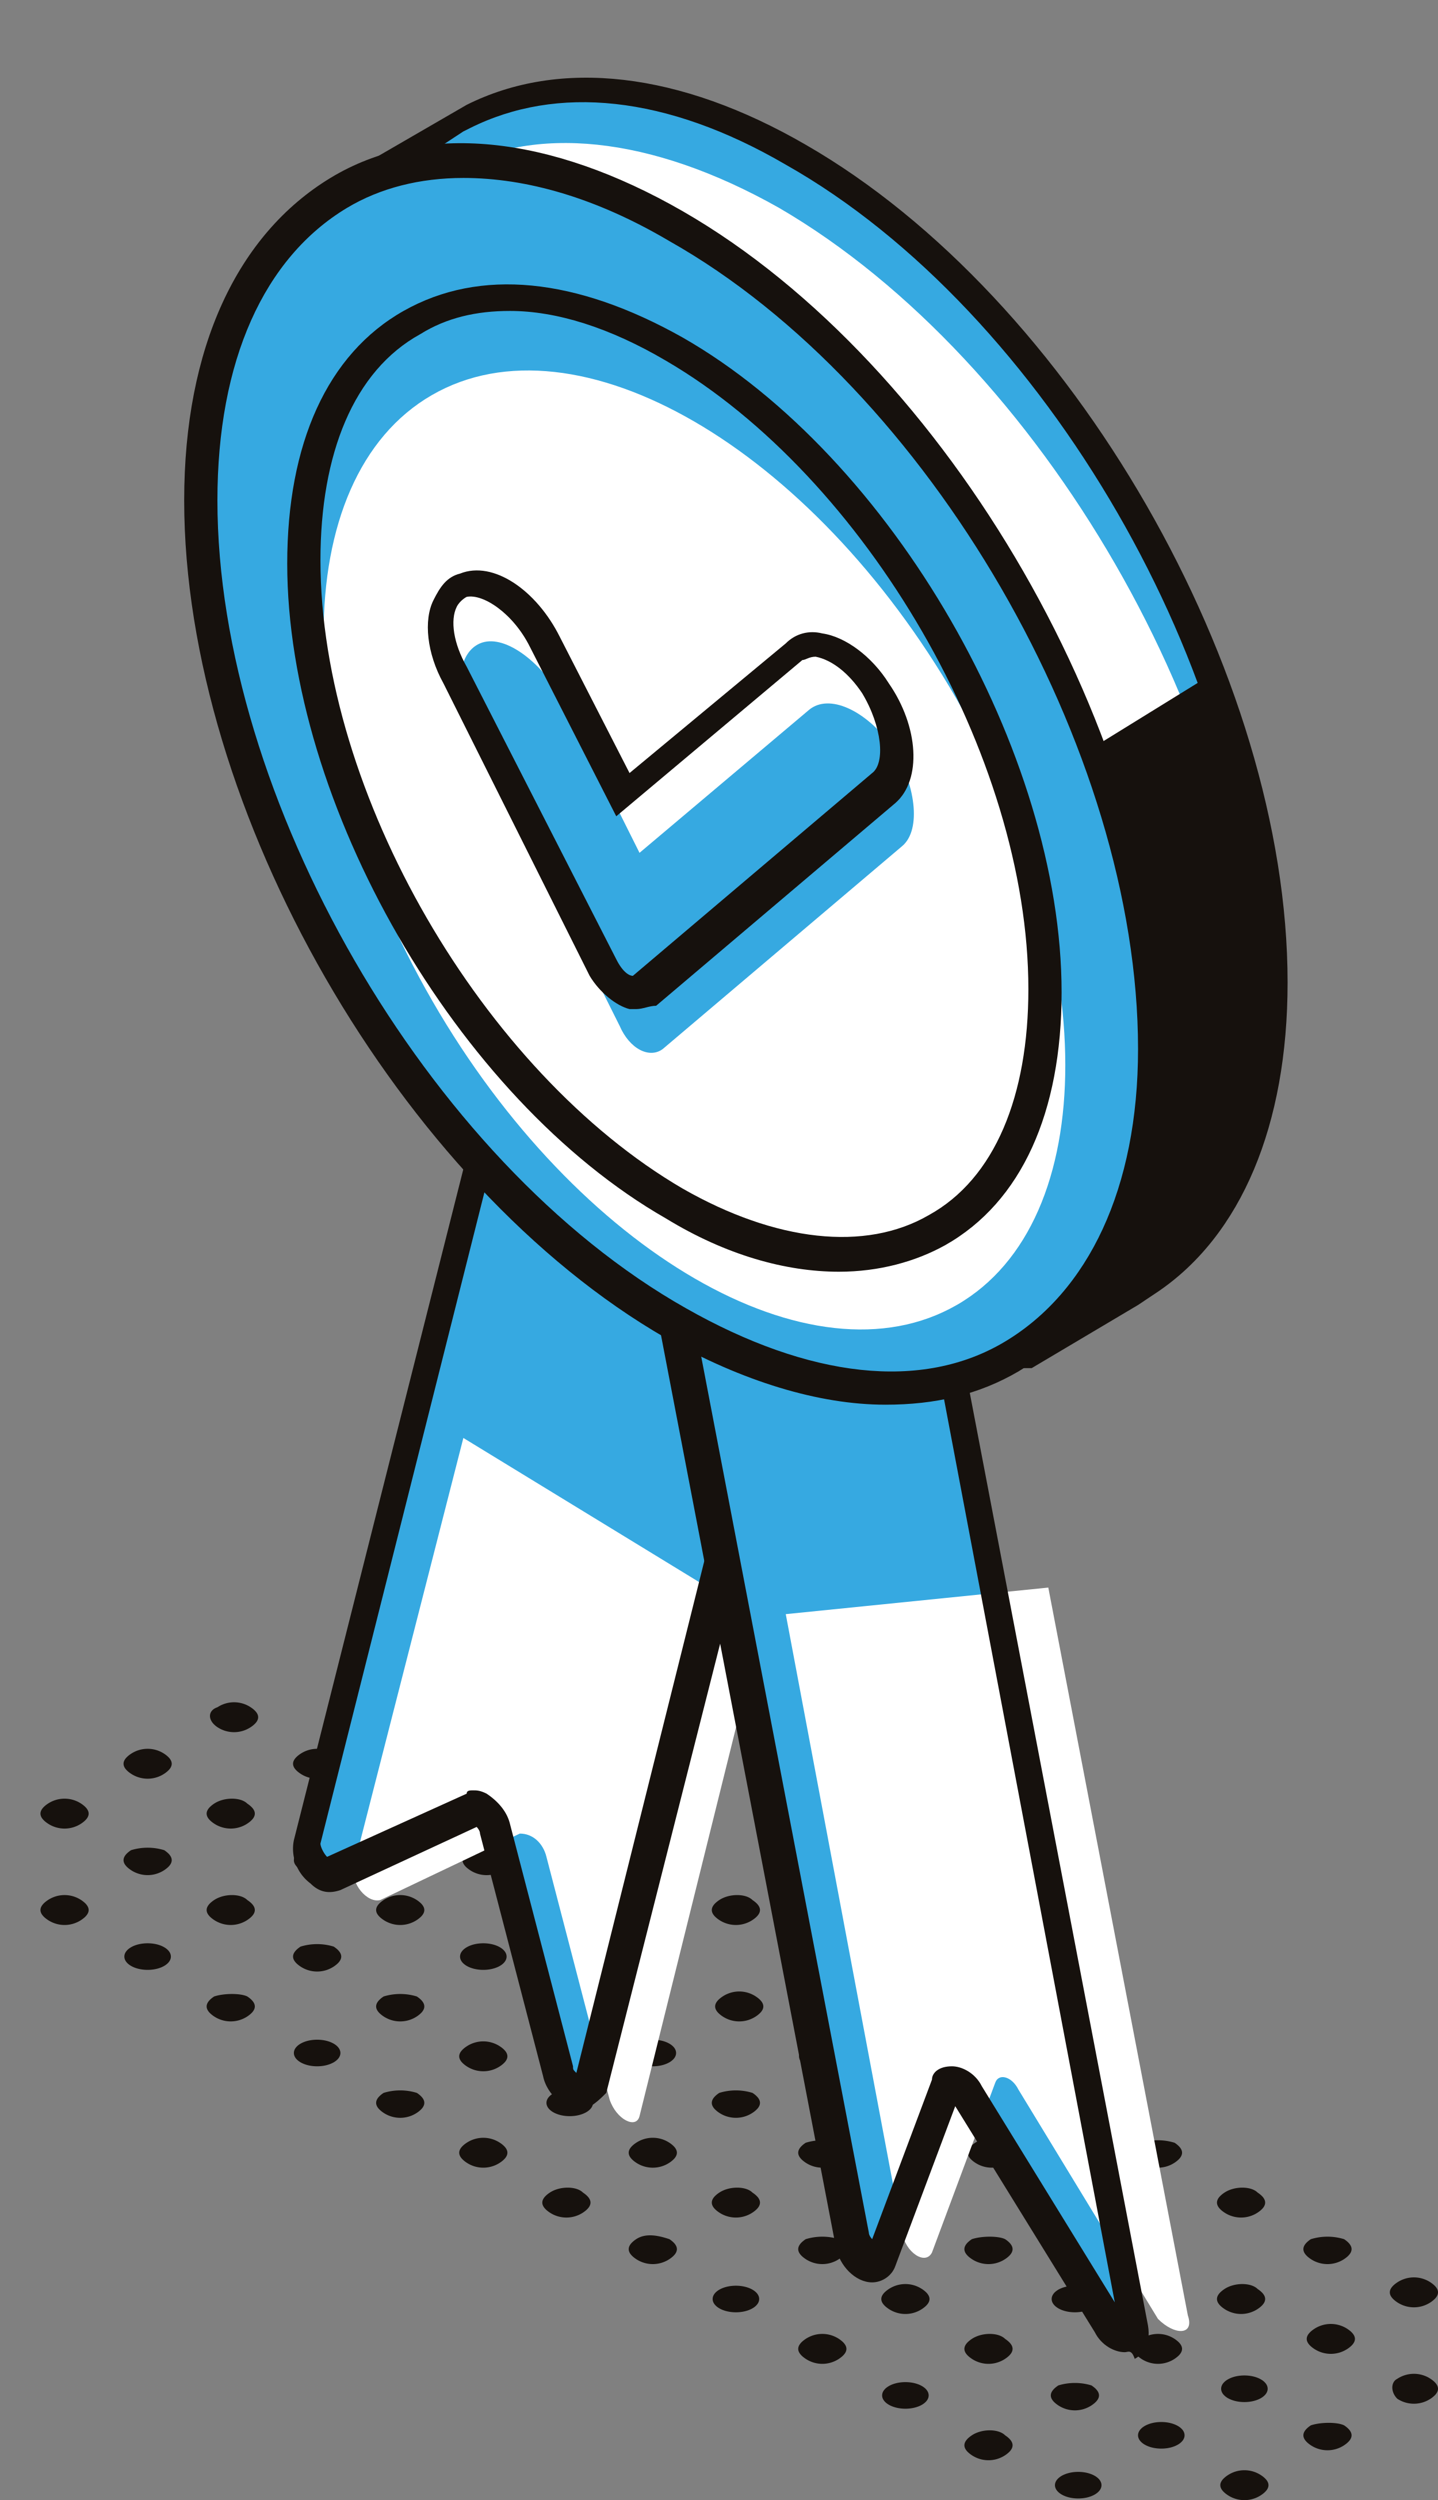
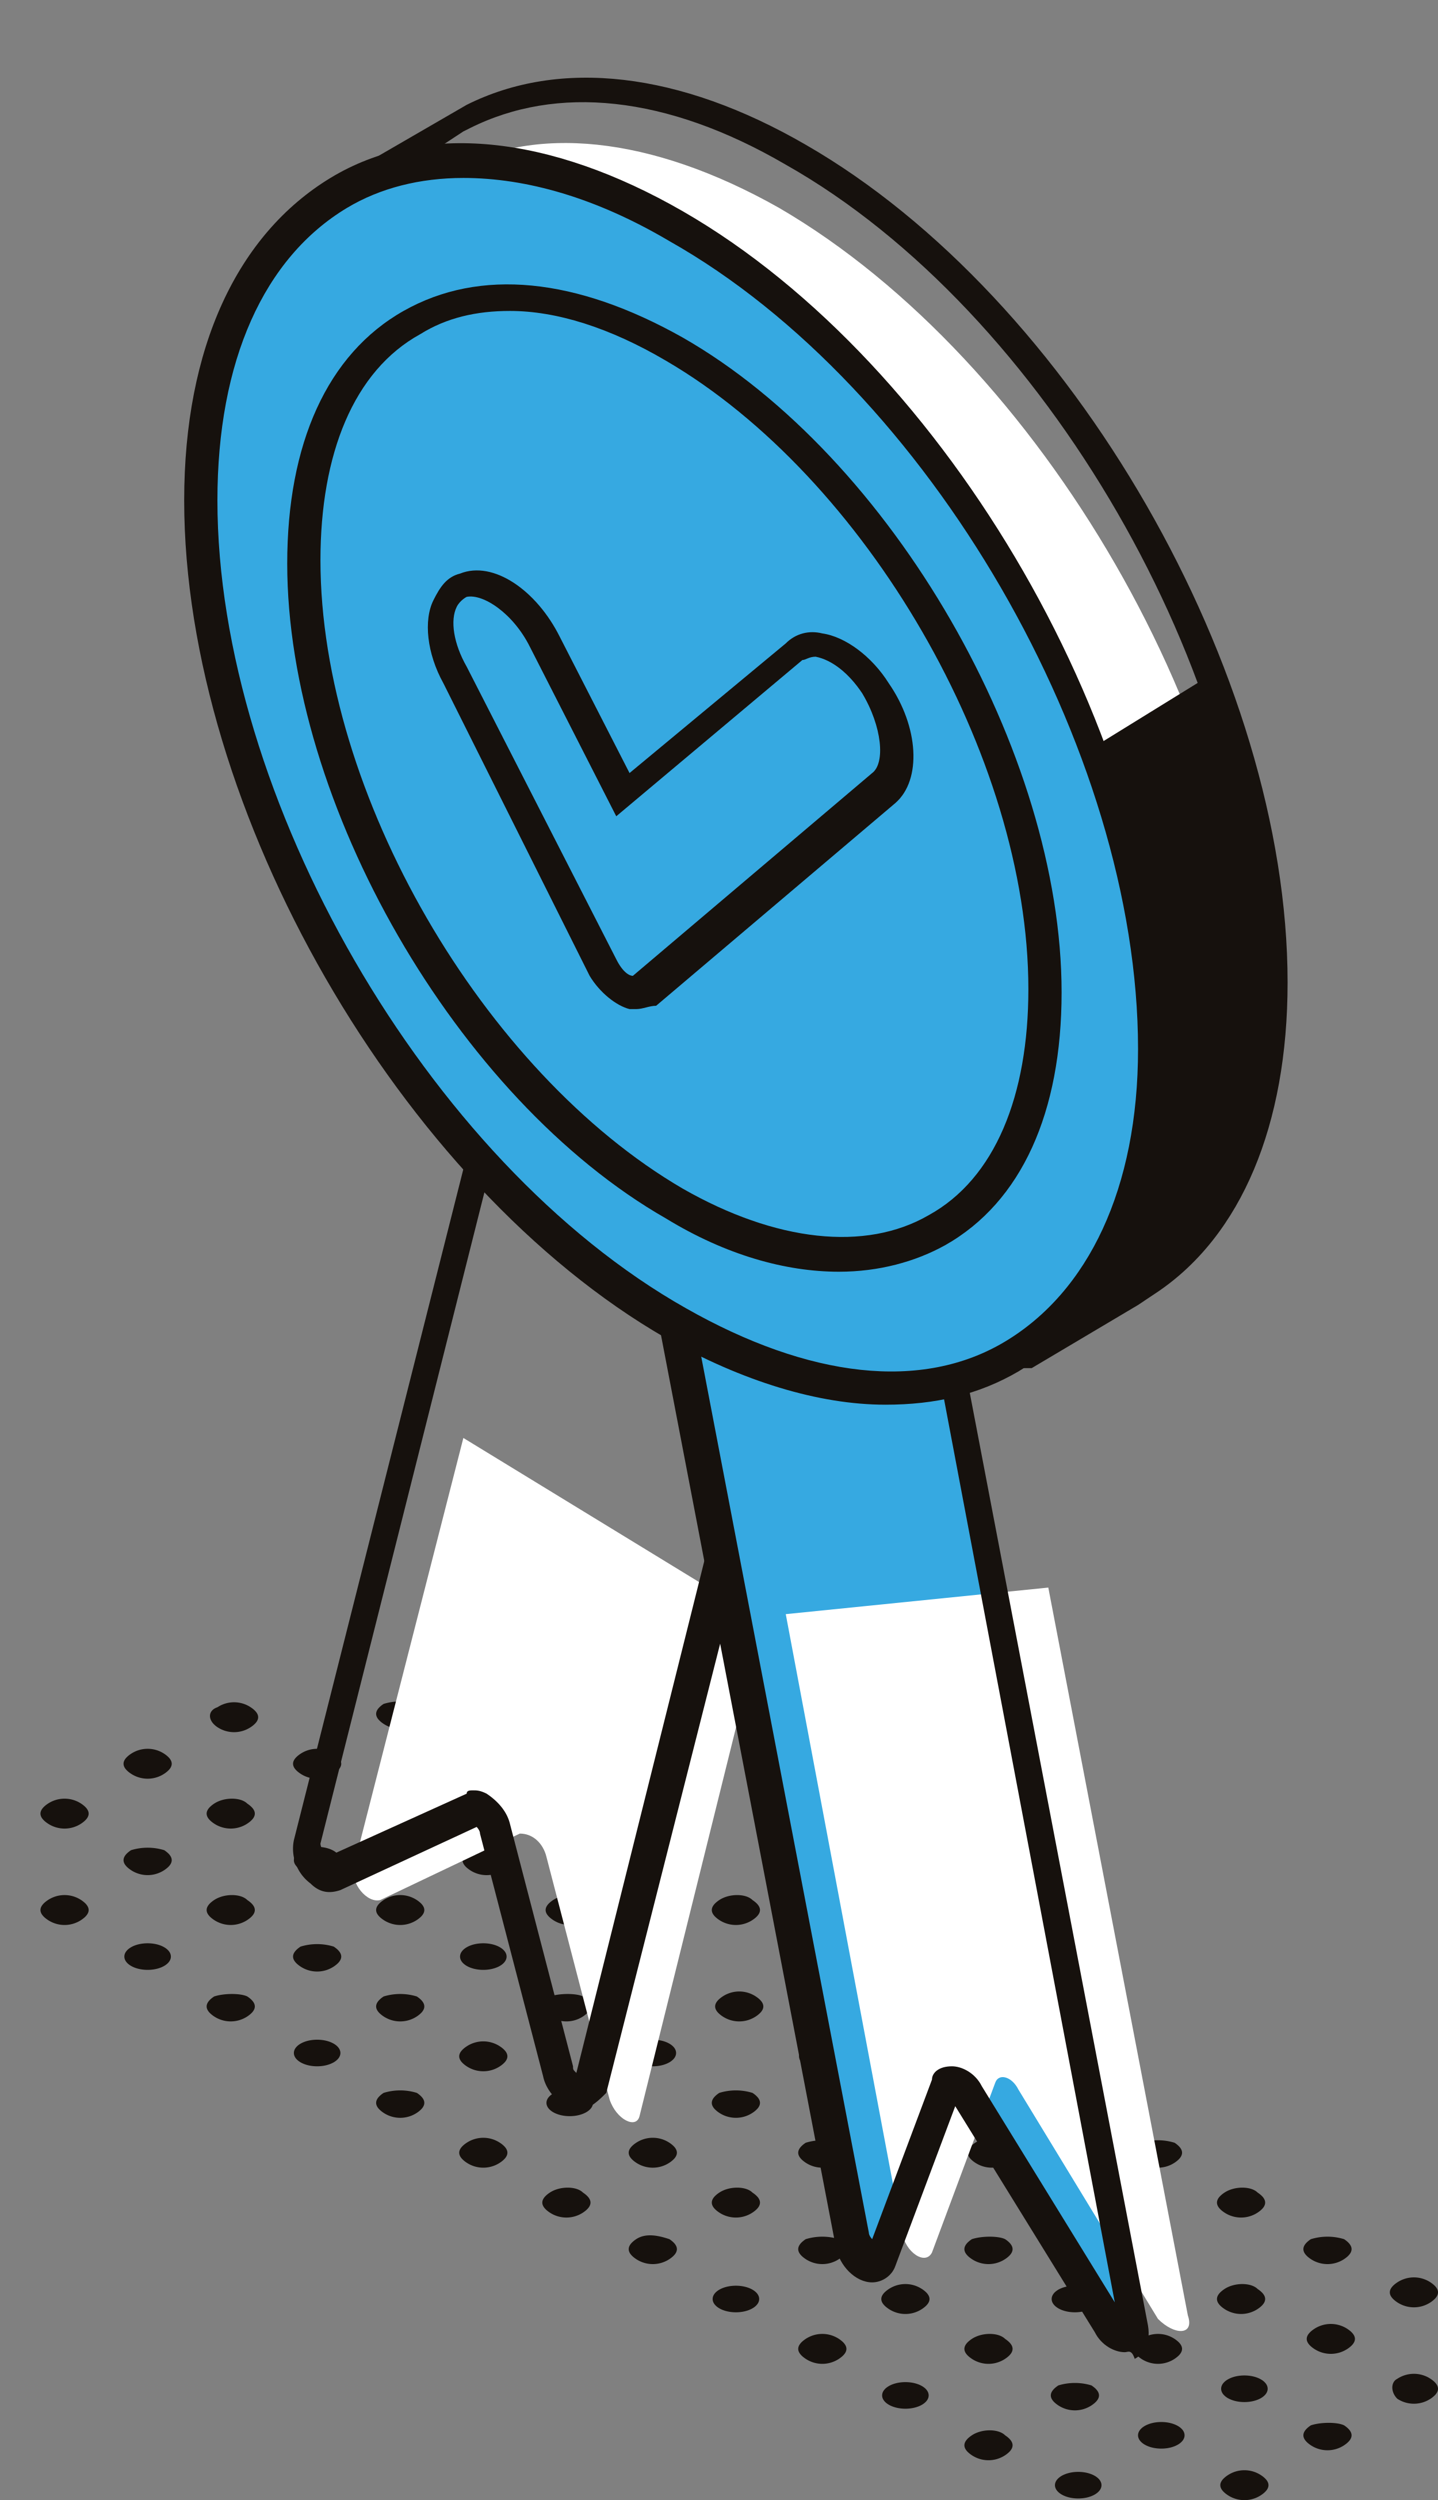
<svg xmlns="http://www.w3.org/2000/svg" width="84" height="146" fill="none">
  <rect width="100%" height="100%" fill="#808080" stroke="none" />
  <path fill="#16110D" d="M58.713 142.214c.582.389.582.777 0 1.165a1.765 1.765 0 0 1-1.942 0c-.582-.388-.582-.776 0-1.165.583-.388 1.553-.388 1.942 0ZM63.76 139.302c.583.389.583.777 0 1.165a1.765 1.765 0 0 1-1.94 0c-.583-.388-.583-.776 0-1.165a3.311 3.311 0 0 1 1.94 0ZM68.613 136.584c.582.389.582.777 0 1.165a1.76 1.76 0 0 1-1.941 0c-.583-.388-.583-.776 0-1.165a1.765 1.765 0 0 1 1.941 0ZM52.89 140.661c.75 0 1.358-.348 1.358-.777 0-.428-.608-.776-1.359-.776-.75 0-1.36.348-1.36.776 0 .429.61.777 1.36.777ZM58.713 136.584c.582.389.582.777 0 1.165a1.76 1.76 0 0 1-1.942 0c-.582-.388-.582-.776 0-1.165.583-.388 1.553-.388 1.942 0ZM62.79 135.031c.751 0 1.36-.348 1.36-.777 0-.429-.609-.776-1.36-.776-.75 0-1.358.347-1.358.776 0 .429.608.777 1.358.777ZM49.006 136.584c.583.389.583.777 0 1.165a1.76 1.76 0 0 1-1.941 0c-.583-.388-.583-.776 0-1.165a1.765 1.765 0 0 1 1.941 0ZM53.86 133.673c.582.388.582.776 0 1.164a1.76 1.76 0 0 1-1.942 0c-.583-.388-.583-.776 0-1.164a1.76 1.76 0 0 1 1.941 0ZM58.713 130.76c.582.388.582.777 0 1.165a1.765 1.765 0 0 1-1.942 0c-.582-.388-.582-.777 0-1.165.583-.194 1.553-.194 1.942 0ZM42.988 135.031c.75 0 1.359-.348 1.359-.777 0-.429-.609-.776-1.36-.776-.75 0-1.358.347-1.358.776 0 .429.608.777 1.359.777ZM49.006 130.76c.583.388.583.777 0 1.165a1.765 1.765 0 0 1-1.941 0c-.583-.388-.583-.777 0-1.165a3.311 3.311 0 0 1 1.941 0ZM52.89 129.206c.75 0 1.358-.347 1.358-.776 0-.429-.608-.777-1.359-.777-.75 0-1.36.348-1.36.777 0 .429.61.776 1.36.776ZM39.104 130.76c.582.388.582.777 0 1.165a1.765 1.765 0 0 1-1.942 0c-.582-.388-.582-.777 0-1.165.583-.388 1.36-.194 1.942 0ZM43.957 128.042c.583.388.583.777 0 1.165a1.765 1.765 0 0 1-1.941 0c-.582-.388-.582-.777 0-1.165s1.553-.388 1.941 0ZM49.006 125.13c.583.388.583.776 0 1.165a1.765 1.765 0 0 1-1.941 0c-.583-.389-.583-.777 0-1.165a3.311 3.311 0 0 1 1.941 0ZM34.057 128.042c.582.388.582.777 0 1.165a1.765 1.765 0 0 1-1.942 0c-.582-.388-.582-.777 0-1.165.583-.388 1.554-.388 1.942 0ZM39.104 125.13c.582.388.582.776 0 1.165a1.765 1.765 0 0 1-1.942 0c-.582-.389-.582-.777 0-1.165a1.765 1.765 0 0 1 1.942 0ZM43.957 122.218c.583.388.583.776 0 1.165a1.765 1.765 0 0 1-1.941 0c-.582-.389-.582-.777 0-1.165a3.31 3.31 0 0 1 1.941 0ZM29.203 125.13c.582.388.582.776 0 1.165a1.765 1.765 0 0 1-1.941 0c-.583-.389-.583-.777 0-1.165a1.765 1.765 0 0 1 1.94 0ZM33.28 123.577c.75 0 1.36-.348 1.36-.777 0-.429-.61-.776-1.36-.776-.75 0-1.359.347-1.359.776 0 .429.609.777 1.36.777ZM38.134 120.665c.75 0 1.36-.348 1.36-.777 0-.429-.61-.776-1.36-.776-.75 0-1.359.347-1.359.776 0 .429.609.777 1.36.777ZM24.35 122.218c.582.388.582.776 0 1.165a1.765 1.765 0 0 1-1.942 0c-.582-.389-.582-.777 0-1.165a3.31 3.31 0 0 1 1.942 0ZM29.203 119.5c.582.388.582.777 0 1.165a1.765 1.765 0 0 1-1.941 0c-.583-.388-.583-.777 0-1.165a1.765 1.765 0 0 1 1.94 0ZM34.057 116.588c.582.388.582.776 0 1.165a1.765 1.765 0 0 1-1.942 0c-.582-.389-.582-.777 0-1.165.583-.194 1.554-.194 1.942 0ZM18.525 120.665c.75 0 1.36-.348 1.36-.777 0-.429-.61-.776-1.36-.776-.75 0-1.358.347-1.358.776 0 .429.608.777 1.358.777ZM24.35 116.588c.582.388.582.776 0 1.165a1.765 1.765 0 0 1-1.942 0c-.582-.389-.582-.777 0-1.165a3.31 3.31 0 0 1 1.942 0ZM28.232 115.034c.75 0 1.36-.347 1.36-.776 0-.429-.61-.777-1.36-.777-.75 0-1.359.348-1.359.777 0 .429.608.776 1.359.776ZM14.448 116.588c.583.388.583.776 0 1.165a1.765 1.765 0 0 1-1.94 0c-.583-.389-.583-.777 0-1.165.582-.194 1.552-.194 1.94 0ZM19.496 113.676c.583.388.583.776 0 1.164a1.76 1.76 0 0 1-1.941 0c-.582-.388-.582-.776 0-1.164a3.295 3.295 0 0 1 1.941 0ZM24.35 110.957c.582.389.582.777 0 1.165a1.765 1.765 0 0 1-1.942 0c-.582-.388-.582-.776 0-1.165a1.765 1.765 0 0 1 1.942 0ZM8.624 115.034c.75 0 1.358-.347 1.358-.776 0-.429-.608-.777-1.358-.777-.751 0-1.36.348-1.36.777 0 .429.609.776 1.36.776ZM14.448 110.957c.583.389.583.777 0 1.165a1.765 1.765 0 0 1-1.94 0c-.583-.388-.583-.776 0-1.165.582-.388 1.552-.388 1.94 0ZM18.525 109.404c.75 0 1.36-.347 1.36-.776 0-.429-.61-.777-1.36-.777-.75 0-1.358.348-1.358.777 0 .429.608.776 1.358.776ZM4.742 110.957c.582.389.582.777 0 1.165a1.765 1.765 0 0 1-1.942 0c-.582-.388-.582-.776 0-1.165a1.765 1.765 0 0 1 1.942 0ZM9.595 108.045c.582.389.582.777 0 1.165a1.765 1.765 0 0 1-1.941 0c-.583-.388-.583-.776 0-1.165a3.31 3.31 0 0 1 1.941 0ZM14.448 105.327c.583.389.583.777 0 1.165a1.765 1.765 0 0 1-1.94 0c-.583-.388-.583-.776 0-1.165.582-.388 1.552-.388 1.94 0ZM4.742 105.327c.582.389.582.777 0 1.165a1.765 1.765 0 0 1-1.942 0c-.582-.388-.582-.776 0-1.165a1.765 1.765 0 0 1 1.942 0ZM9.595 102.415c.582.389.582.777 0 1.165a1.765 1.765 0 0 1-1.941 0c-.583-.388-.583-.776 0-1.165a1.765 1.765 0 0 1 1.941 0ZM73.662 144.544c.582.388.582.776 0 1.165a1.765 1.765 0 0 1-1.942 0c-.582-.389-.582-.777 0-1.165a1.765 1.765 0 0 1 1.942 0ZM78.515 141.632c.582.388.582.777 0 1.165a1.765 1.765 0 0 1-1.942 0c-.582-.388-.582-.777 0-1.165.583-.194 1.554-.194 1.942 0ZM62.983 145.903c.751 0 1.36-.348 1.36-.777 0-.428-.609-.776-1.36-.776-.75 0-1.358.348-1.358.776 0 .429.608.777 1.358.777ZM67.837 142.991c.75 0 1.359-.348 1.359-.777 0-.429-.608-.776-1.36-.776-.75 0-1.358.347-1.358.776 0 .429.608.777 1.359.777ZM72.69 140.273c.752 0 1.36-.348 1.36-.777 0-.429-.608-.777-1.36-.777-.75 0-1.358.348-1.358.777 0 .429.608.777 1.359.777ZM73.467 133.673c.582.388.582.776 0 1.164a1.76 1.76 0 0 1-1.941 0c-.583-.388-.583-.776 0-1.164.582-.389 1.553-.389 1.941 0ZM78.515 130.76c.582.388.582.777 0 1.165a1.765 1.765 0 0 1-1.942 0c-.582-.388-.582-.777 0-1.165a3.311 3.311 0 0 1 1.942 0ZM73.467 128.042c.582.388.582.777 0 1.165a1.765 1.765 0 0 1-1.941 0c-.583-.388-.583-.777 0-1.165.582-.388 1.553-.388 1.941 0ZM61.82 128.042a1.765 1.765 0 0 1 1.94 0c.583.388.583.777 0 1.165a1.765 1.765 0 0 1-1.94 0c-.583-.388-.583-.971 0-1.165ZM68.613 125.13c.582.388.582.776 0 1.165a1.765 1.765 0 0 1-1.941 0c-.583-.389-.583-.777 0-1.165a3.31 3.31 0 0 1 1.941 0ZM56.966 125.13a1.765 1.765 0 0 1 1.941 0c.583.388.583.776 0 1.165a1.765 1.765 0 0 1-1.941 0c-.583-.389-.583-.777 0-1.165ZM63.76 122.412c.583.388.583.776 0 1.165a1.765 1.765 0 0 1-1.94 0c-.583-.389-.583-.777 0-1.165a1.765 1.765 0 0 1 1.94 0ZM51.918 122.412a1.765 1.765 0 0 1 1.942 0c.582.388.582.776 0 1.165a1.765 1.765 0 0 1-1.942 0c-.388-.389-.388-.971 0-1.165ZM57.937 120.859c.75 0 1.358-.348 1.358-.777 0-.429-.608-.777-1.358-.777-.751 0-1.36.348-1.36.777 0 .429.609.777 1.36.777ZM63.76 117.753a1.765 1.765 0 0 1-1.94 0c-.583-.389-.583-.777 0-1.165.582-.194 2.329.776 1.94 1.165ZM48.035 120.859c.75 0 1.359-.348 1.359-.777 0-.429-.609-.777-1.36-.777-.75 0-1.359.348-1.359.777 0 .429.61.777 1.36.777ZM52.89 117.946c.75 0 1.358-.347 1.358-.776 0-.429-.608-.777-1.359-.777-.75 0-1.36.348-1.36.777 0 .429.61.776 1.36.776ZM58.713 114.84a1.76 1.76 0 0 1-1.942 0c-.582-.388-.582-.776 0-1.164.583-.195 2.524.97 1.942 1.164ZM42.211 116.588a1.76 1.76 0 0 1 1.942 0c.582.388.582.776 0 1.164a1.76 1.76 0 0 1-1.942 0c-.582-.388-.582-.776 0-1.164ZM49.006 113.87c.583.388.583.776 0 1.164a1.76 1.76 0 0 1-1.941 0c-.583-.388-.583-.776 0-1.164a1.76 1.76 0 0 1 1.941 0ZM53.86 112.123a1.765 1.765 0 0 1-1.942 0c-.583-.389-.583-.777 0-1.165.582-.388 2.524.776 1.941 1.165ZM37.163 113.87a1.76 1.76 0 0 1 1.942 0c.582.388.582.776 0 1.164a1.76 1.76 0 0 1-1.942 0c-.388-.388-.388-.97 0-1.164ZM43.957 110.957c.583.389.583.777 0 1.165a1.765 1.765 0 0 1-1.941 0c-.582-.388-.582-.776 0-1.165.582-.388 1.553-.388 1.941 0ZM32.309 110.957a1.765 1.765 0 0 1 1.941 0c.583.389.583.777 0 1.165a1.765 1.765 0 0 1-1.941 0c-.582-.388-.582-.776 0-1.165ZM39.104 108.045c.582.389.582.777 0 1.165a1.765 1.765 0 0 1-1.942 0c-.582-.388-.582-.776 0-1.165a3.31 3.31 0 0 1 1.942 0ZM27.455 108.045a1.765 1.765 0 0 1 1.942 0c.582.389.582.777 0 1.165a1.76 1.76 0 0 1-1.942 0c-.582-.388-.582-.776 0-1.165ZM34.25 105.327c.583.389.583.777 0 1.165a1.765 1.765 0 0 1-1.941 0c-.582-.388-.582-.776 0-1.165a1.765 1.765 0 0 1 1.941 0ZM22.409 105.327a1.765 1.765 0 0 1 1.941 0c.583.389.583.777 0 1.165a1.765 1.765 0 0 1-1.941 0c-.388-.388-.388-.971 0-1.165ZM29.203 102.415c.582.389.582.777 0 1.165a1.76 1.76 0 0 1-1.941 0c-.583-.388-.583-.776 0-1.165.582-.194 1.553-.194 1.94 0 .583.389-.387-.194 0 0ZM17.555 102.415a1.765 1.765 0 0 1 1.941 0c.583.389.583.777 0 1.165a1.765 1.765 0 0 1-1.941 0c-.582-.388-.582-.776 0-1.165ZM24.35 99.503c.582.388.582.777 0 1.165a1.765 1.765 0 0 1-1.942 0c-.582-.388-.582-.777 0-1.165a3.31 3.31 0 0 1 1.942 0c.582.388-.583-.194 0 0ZM12.702 99.698a1.763 1.763 0 0 1 1.941 0c.583.388.583.776 0 1.164a1.76 1.76 0 0 1-1.941 0c-.582-.388-.582-.97 0-1.164ZM81.622 138.914a1.765 1.765 0 0 1 1.942 0c.582.388.582.777 0 1.165a1.765 1.765 0 0 1-1.942 0c-.388-.388-.388-.971 0-1.165ZM76.769 136.002a1.765 1.765 0 0 1 1.941 0c.583.388.583.777 0 1.165a1.765 1.765 0 0 1-1.941 0c-.583-.388-.583-.777 0-1.165ZM83.564 133.284c.582.388.582.776 0 1.165a1.765 1.765 0 0 1-1.942 0c-.582-.389-.582-.777 0-1.165a1.76 1.76 0 0 1 1.942 0Z" />
-   <path fill="#36A9E1" d="M74.244 57.18c0-17.666-12.425-39.216-27.763-48.146-7.571-4.271-14.366-4.854-19.22-2.136l-.194.194s-.194 0-.194.194l-6.6 3.883c-.583.194-.583.971 0 1.36l3.882 2.523c-.582 2.33-.97 4.854-.97 7.572 0 17.667 12.424 39.216 27.762 48.147 2.135 1.165 4.076 2.135 6.018 2.718l1.359 5.047c.194.583.777.777 1.36.583l6.212-3.689c.194 0 .194-.194.388-.194l.388-.194c4.66-3.3 7.572-9.319 7.572-17.861Z" />
  <path fill="#fff" d="M73.272 60.287c0-17.667-12.425-39.217-27.762-48.147-7.572-4.271-14.367-4.854-19.22-2.136l-.194.194s-.195 0-.195.194l-6.6 3.883c-.583.194-.583.971 0 1.36l3.882 2.523c-.582 2.33-.97 4.854-.97 7.572 0 17.667 31.839 50.088 33.78 50.67 0 0 17.279-7.571 17.279-16.113Z" />
  <path fill="#16110D" d="M59.1 79.895c-.194 0-.388 0-.582-.194-.583-.194-.97-.582-.97-1.165l-1.36-4.659c-1.941-.582-3.883-1.553-5.63-2.524-15.532-8.93-28.15-30.868-28.15-48.923 0-2.524.194-5.048.776-7.184l-3.3-2.135c-.583-.389-.777-.777-.777-1.36 0-.582.389-1.164.777-1.358l7.377-4.271c5.436-2.718 12.425-1.942 19.803 2.33 15.53 8.93 28.15 30.868 28.15 48.923 0 8.348-2.718 14.755-7.572 18.055l-1.164.777-6.213 3.688H59.1ZM20.855 11.752l4.27 2.718-.194.582c-.582 2.33-.97 4.854-.97 7.378 0 17.472 12.23 38.634 27.374 47.176 1.941 1.165 3.882 1.941 5.824 2.524l.388.194L59.1 77.76l6.99-4.271c4.659-2.912 7.183-8.93 7.183-16.696 0-17.279-12.231-38.635-27.374-47.177-6.99-4.077-13.396-4.66-18.444-2.135l-.388.194-6.212 4.077Z" />
-   <path fill="#36A9E1" d="m34.25 121.83 13.59-53.972-16.502-14.366-13.59 53.971c-.194.971.777 2.136 1.553 1.942l8.154-3.883c.389-.194 1.165.388 1.36 1.164l3.688 14.173c.389 1.165 1.553 1.747 1.747.971Z" />
  <path fill="#fff" d="m31.92 108.434 3.69 14.172c.388 1.165 1.553 1.747 1.747.971L44.54 94.65 27.067 83.972l-6.407 25.044c-.194.971.777 2.135 1.554 1.941l8.153-3.882c.777 0 1.36.582 1.554 1.359Z" />
  <path fill="#16110D" d="M33.862 123.189c-.97 0-1.942-.971-2.136-1.942l-3.688-14.172c0-.194-.195-.388-.195-.388l-7.959 3.688c-.582.194-1.165.194-1.748-.388a2.527 2.527 0 0 1-.97-2.524l13.978-55.33 18.055 15.725-13.784 54.36c-.388.388-.97.971-1.553.971Zm-6.212-18.638c.194 0 .388 0 .776.194.582.388 1.165.971 1.359 1.747l3.689 14.173c0 .194 0 .194.194.388l13.201-52.806-14.948-13.008-13.202 52.418c0 .194.194.583.388.777l8.154-3.689c0-.194.195-.194.389-.194Z" />
  <path fill="#36A9E1" d="M66.09 135.419 52.889 65.917l-16.502-4.854 13.201 69.503c.194 1.165 1.36 1.941 1.748 1.165l3.688-9.901c.194-.583.97-.389 1.359.388l8.154 13.396c.777 1.164 1.747.97 1.553-.195Z" />
  <path fill="#fff" d="m69.39 135.225-8.154-42.516L45.9 94.261l6.795 36.11c.194 1.165 1.36 1.941 1.747 1.165l3.69-9.901c.194-.583.97-.389 1.358.388l8.154 13.396c.97.97 2.136.97 1.748-.195Z" />
  <path fill="#16110D" d="M65.701 137.361c-.582 0-1.358-.388-1.747-1.165L55.8 122.994l-3.494 9.319c-.194.583-.777.971-1.36.971-.97 0-1.94-.971-2.135-2.136l-13.59-70.861 18.444 5.436 13.395 70.085c.194 1.165-.388 1.747-.776 1.941-.194-.582-.389-.388-.583-.388Zm-10.095-16.696c.582 0 1.359.388 1.747 1.165l7.766 12.619-12.813-67.756-14.56-4.27 13.006 67.949c0 .194.195.388.195.388l3.494-9.319c0-.388.389-.776 1.165-.776-.194 0-.194 0 0 0Z" />
  <path fill="#36A9E1" d="M58.982 79.28c10.863-6.272 10.891-26.562.062-45.319-10.83-18.756-28.415-28.876-39.279-22.604C8.901 17.63 8.873 37.92 19.702 56.676c10.83 18.756 28.416 28.877 39.28 22.604Z" />
  <path fill="#16110D" d="M51.723 82.03c-3.883 0-8.348-1.359-12.814-3.882-15.531-8.93-28.15-30.869-28.15-48.924 0-8.93 3.106-15.531 8.542-18.832 5.436-3.3 12.813-2.524 20.579 1.942 15.531 8.93 28.15 30.868 28.15 48.923 0 8.93-3.106 15.532-8.541 18.832-2.33 1.359-4.854 1.941-7.766 1.941ZM27.067 10.392c-2.524 0-4.854.583-6.795 1.747-4.853 2.913-7.572 8.93-7.572 17.085 0 17.278 12.231 38.634 27.374 47.176 7.184 4.077 13.785 4.854 18.638 1.942 4.854-2.912 7.766-8.93 7.766-17.085 0-17.472-12.231-38.634-27.374-47.176-4.271-2.524-8.348-3.689-12.037-3.689Z" />
-   <path fill="#fff" d="M55.903 76.2c8.45-4.879 8.432-20.727-.038-35.398-8.47-14.67-22.187-22.609-30.637-17.73-8.45 4.878-8.433 20.726.038 35.397 8.47 14.671 22.187 22.61 30.637 17.73Z" />
+   <path fill="#fff" d="M55.903 76.2Z" />
  <path fill="#16110D" d="M49.005 74.265c-3.106 0-6.6-.97-10.095-3.106-12.231-6.99-22.132-24.268-22.132-38.246 0-6.99 2.33-12.231 6.795-14.755 4.465-2.524 10.095-1.942 16.307 1.553 12.231 6.99 22.133 24.268 22.133 38.246 0 6.989-2.33 12.23-6.795 14.755-1.747.97-3.883 1.553-6.213 1.553Zm-19.22-56.107c-1.941 0-3.688.388-5.241 1.359-3.883 2.136-5.825 6.989-5.825 13.201 0 13.59 9.513 29.898 21.161 36.693 5.436 3.107 10.679 3.689 14.367 1.553 3.883-2.135 5.825-6.989 5.825-13.201 0-13.59-9.514-29.898-21.162-36.693-3.3-1.941-6.407-2.912-9.125-2.912Z" />
  <path fill="#36A9E1" d="M36.192 59.899 27.65 42.814c-1.165-2.33-.97-4.659.388-5.242 1.36-.582 3.495.971 4.854 3.3l4.465 8.931 9.901-8.348c1.165-.97 3.3 0 4.854 2.136 1.359 2.136 1.747 4.853.582 5.824L38.716 61.258c-.776.582-1.941 0-2.524-1.36Z" />
  <path fill="#16110D" d="M37.163 58.928h-.389c-.776-.194-1.747-.97-2.33-1.941l-8.542-17.084c-.97-1.748-1.165-3.69-.582-4.854.388-.777.776-1.359 1.553-1.553 1.941-.777 4.465.97 5.824 3.688l4.077 7.96 9.125-7.571c.582-.583 1.36-.777 2.136-.583 1.359.194 2.912 1.36 3.883 2.913 1.747 2.523 1.94 5.63.388 6.989L38.328 58.734c-.389 0-.777.194-1.165.194Zm-1.165-2.912c.388.777.776.971.97.971l13.979-11.843c.776-.582.582-2.718-.583-4.66-.776-1.164-1.747-1.94-2.718-2.135-.388 0-.582.195-.776.195l-10.872 9.124-5.048-9.901c-.97-1.942-2.718-3.106-3.689-2.912 0 0-.388.194-.582.582-.388.777-.194 2.136.582 3.495l8.737 17.084ZM63.955 43.59l6.6-4.076 2.718 7.96.971 12.425-.97 7.377-7.766 8.542-3.107 1.165 2.524-4.465 2.136-7.572V55.24l-3.106-9.901V43.59Z" />
</svg>